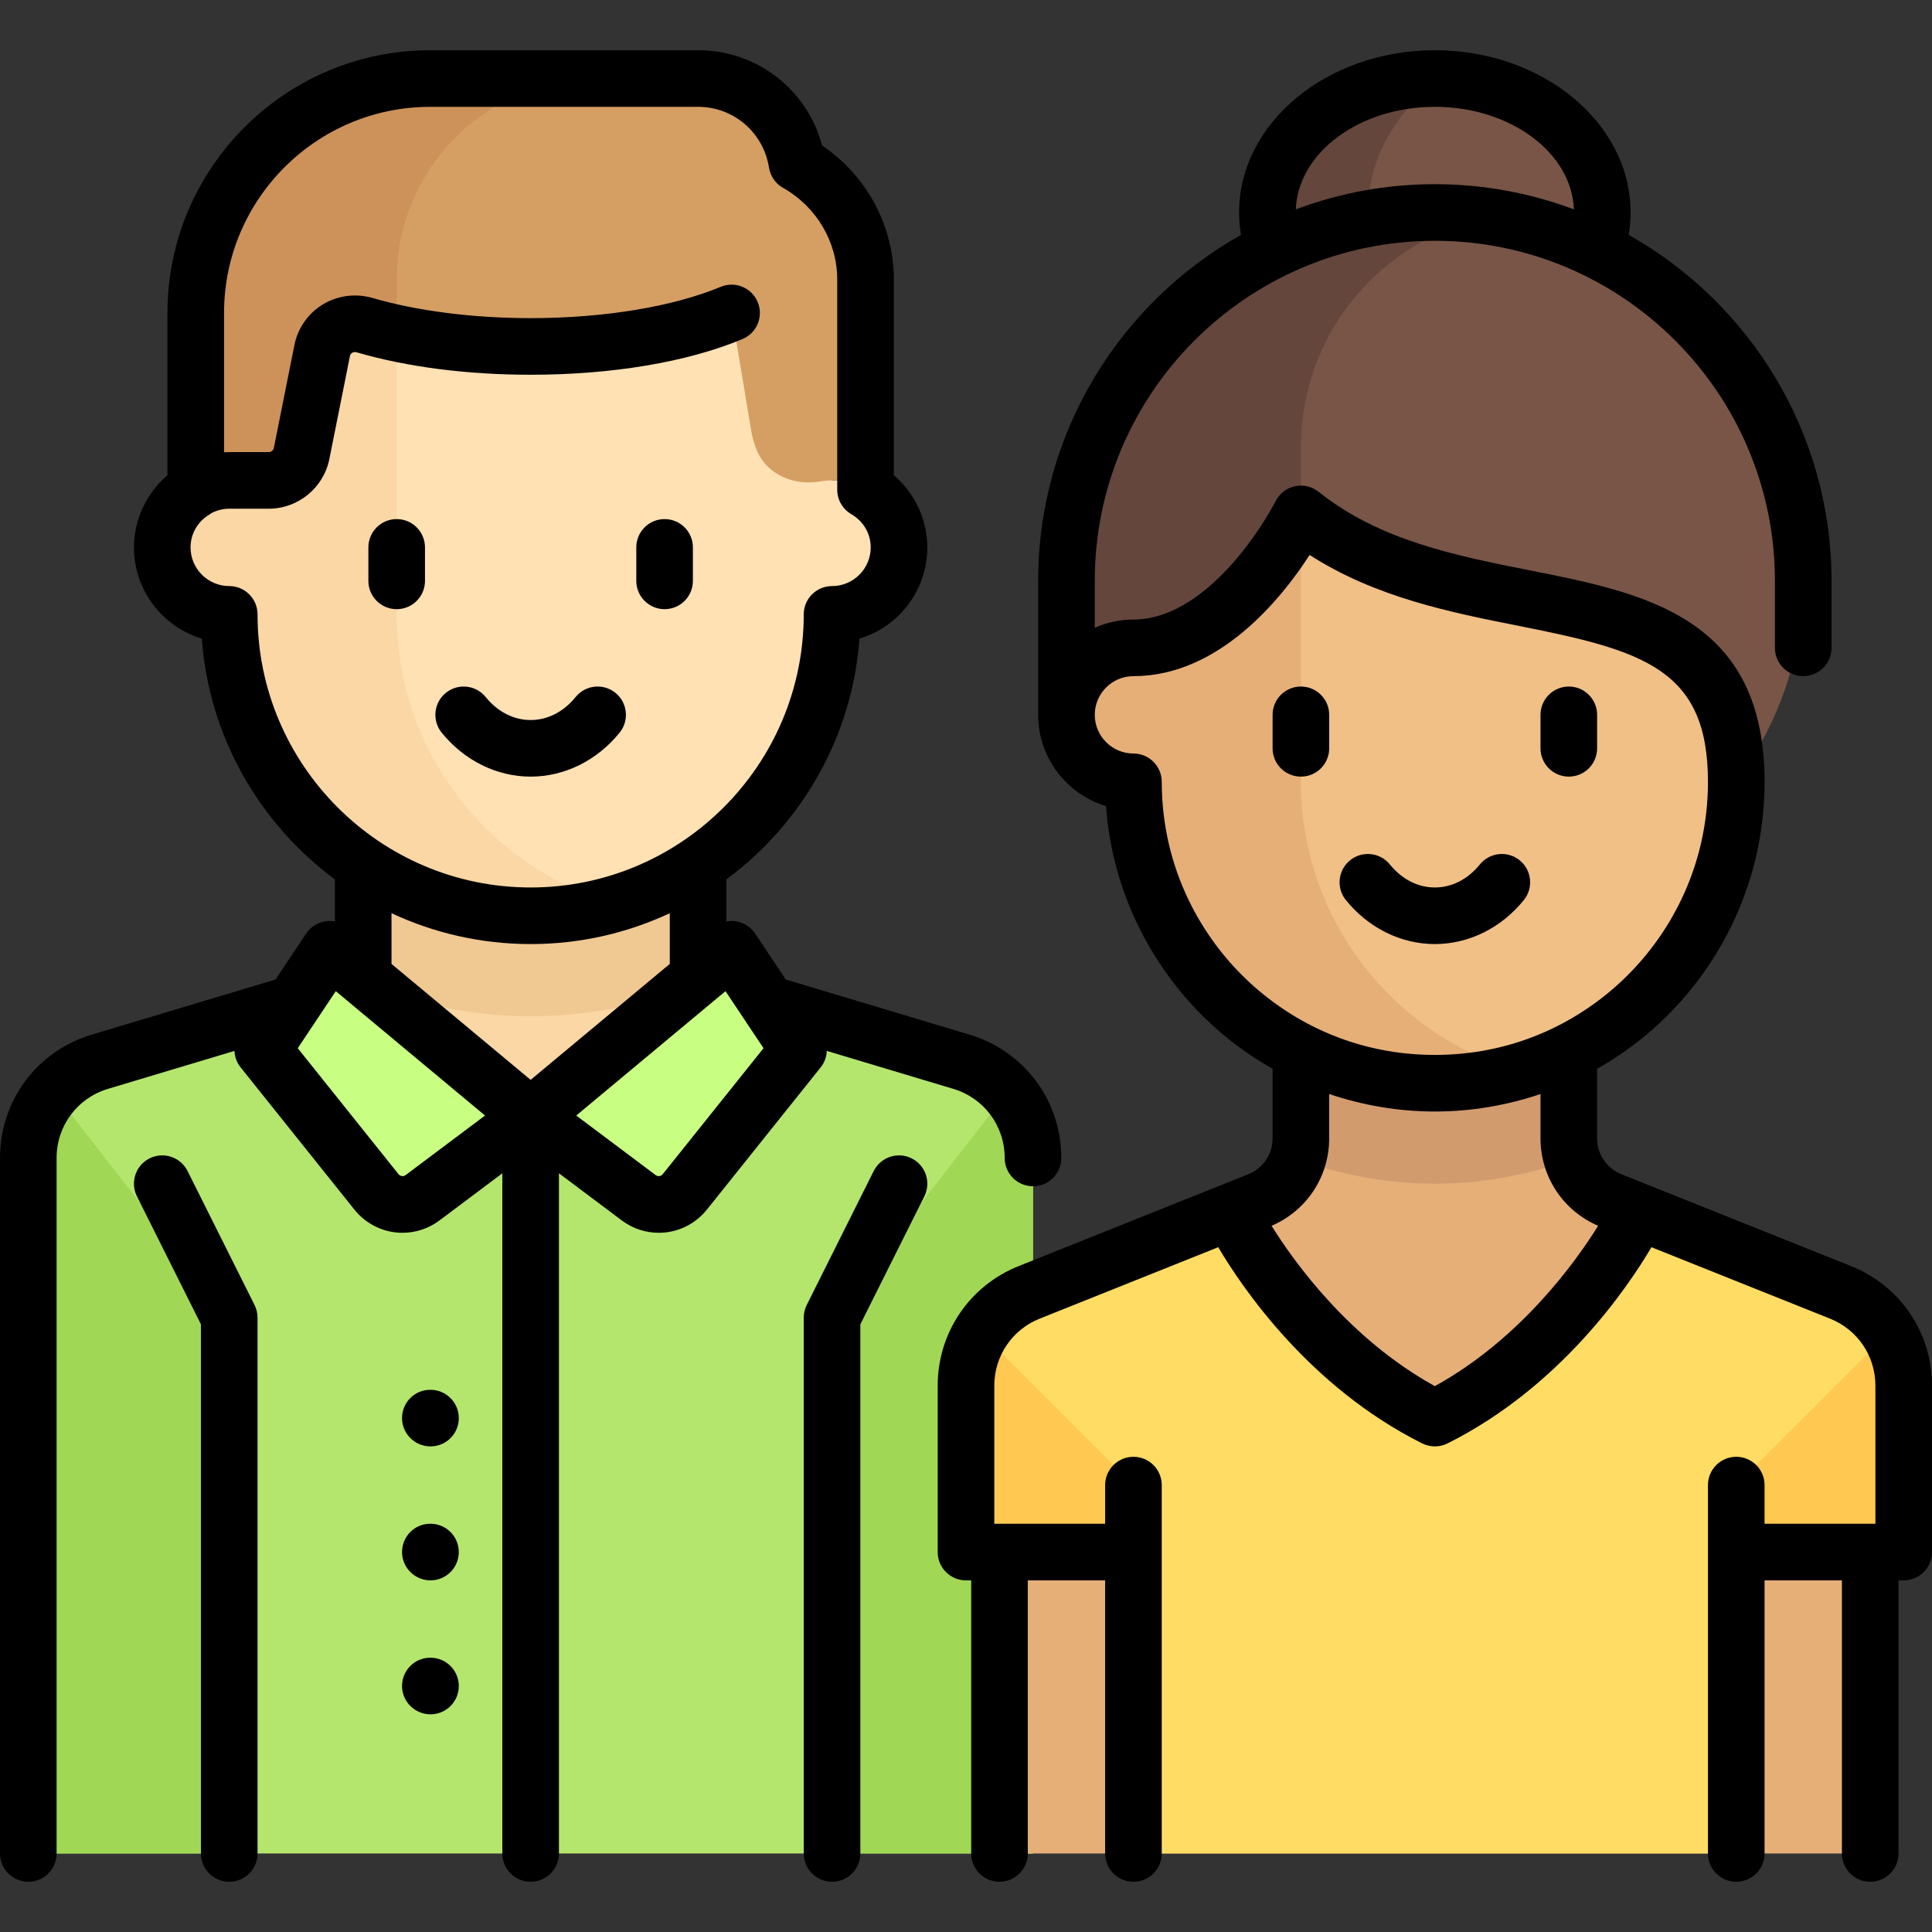
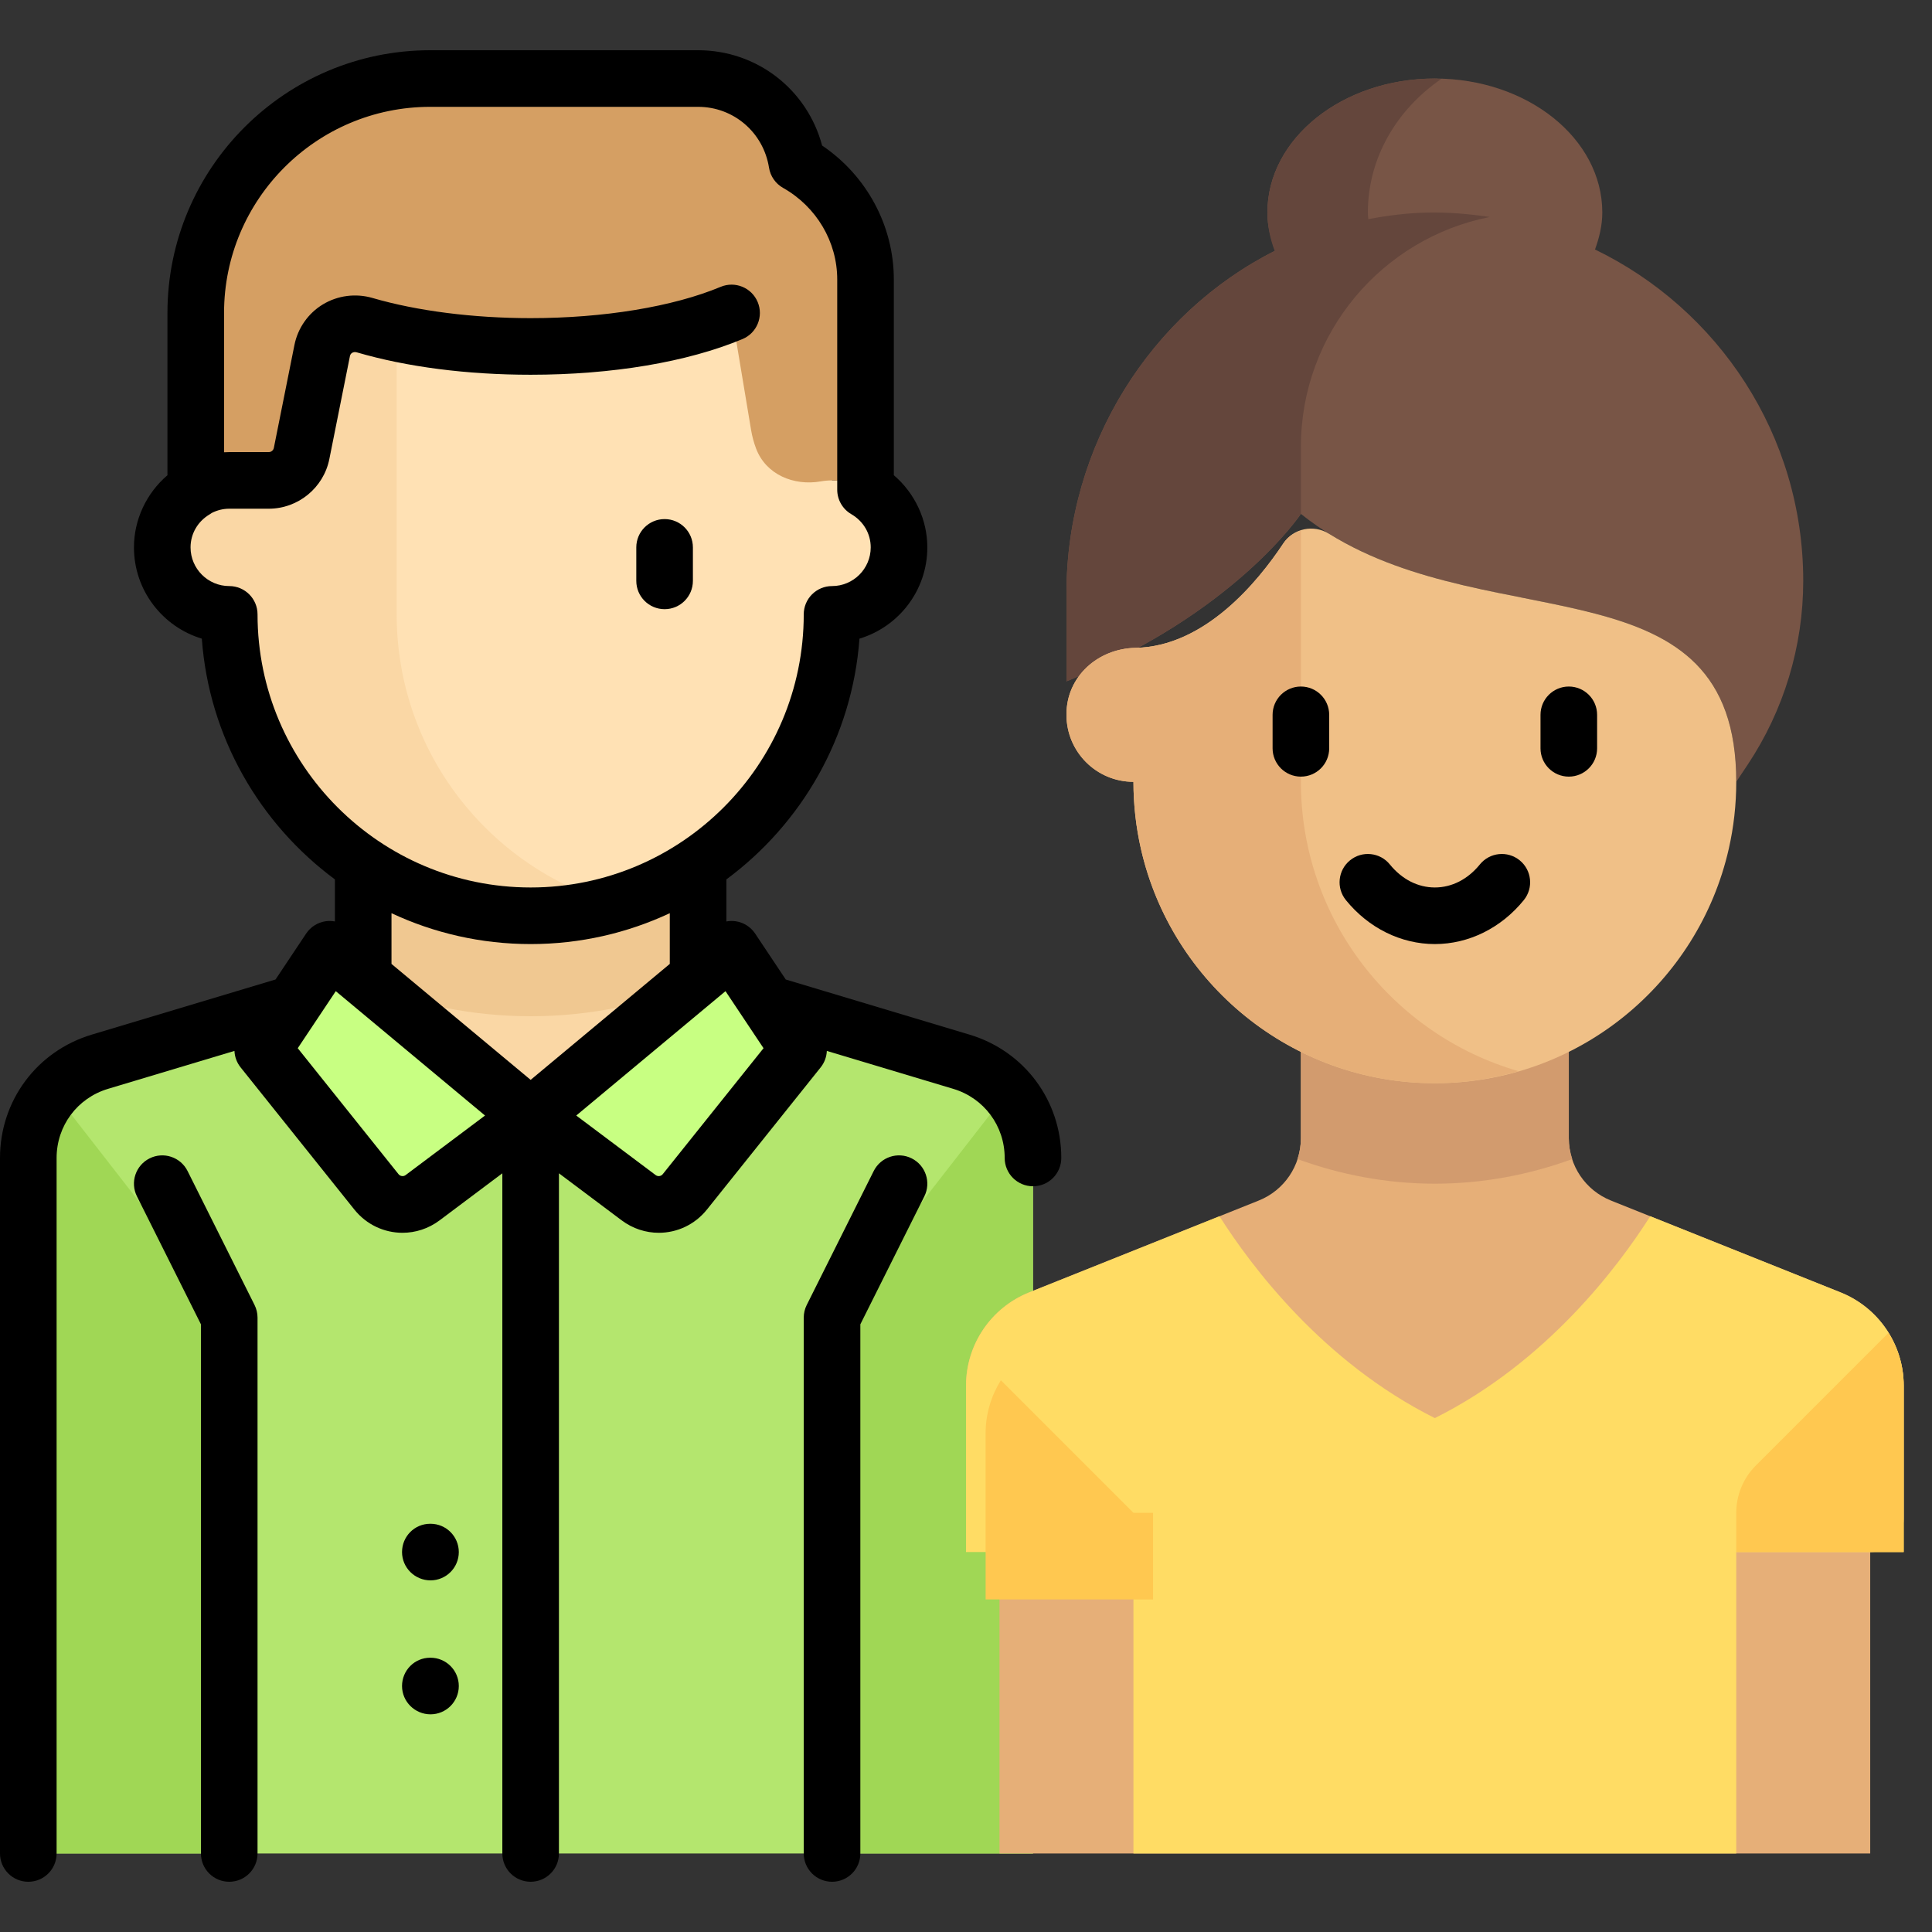
<svg xmlns="http://www.w3.org/2000/svg" version="1.1" id="Layer_1" x="0px" y="0px" viewBox="0 0 511.999 511.999" style="enable-background:new 0 0 511.999 511.999;" xml:space="preserve">
  <rect x="0" y="0" width="511.999" height="511.999" fill="#333333" stroke="none" />
  <path style="fill:#B4E66E;" d="M254.131,281.712l-78.006-21.274h-71l-78.006,21.274C15.536,284.871,7.5,295.392,7.5,307.398v183.789  h266.25V307.398C273.75,295.392,265.714,284.871,254.131,281.712z" />
  <g>
    <path style="fill:#A0D755;" d="M7.5,307.398v183.79h53.25V364.413c0-9.868-3.289-19.454-9.347-27.244L14.42,289.62   C10.118,294.392,7.5,300.631,7.5,307.398z" />
    <path style="fill:#A0D755;" d="M273.75,307.398v183.79H220.5V364.413c0-9.868,3.289-19.454,9.347-27.244l36.982-47.549   C271.132,294.392,273.75,300.631,273.75,307.398z" />
  </g>
  <rect x="96.25" y="224.94" style="fill:#FAD7A5;" width="88.75" height="71" />
  <path style="fill:#F0C891;" d="M96.25,260.438c0,0.001,0,0.003,0,0.004c13.664,5.7,28.647,8.871,44.375,8.871  s30.711-3.172,44.375-8.871c0-0.001,0-0.003,0-0.004v-31.063H96.25V260.438z" />
  <path style="fill:#E6AF78;" d="M487.763,342.493l-60.856-24.342c-6.739-2.696-11.158-9.222-11.158-16.48v-32.358h-71v32.358  c0,7.258-4.419,13.785-11.158,16.48l-60.856,24.342C262.628,346.536,256,356.326,256,367.213v35.224  c0,4.902,3.973,8.875,8.875,8.875l0,0v79.875h230.75v-79.875l0,0c4.902,0,8.875-3.973,8.875-8.875v-35.224  C504.5,356.326,497.872,346.536,487.763,342.493z" />
  <path style="fill:#D29B6E;" d="M380.25,313.688c12.81,0,25.035-2.378,36.41-6.523c-0.572-1.749-0.91-3.589-0.91-5.494v-32.358h-71  v32.358c0,1.906-0.338,3.745-0.91,5.494C355.215,311.309,367.44,313.688,380.25,313.688z" />
  <path style="fill:#FFDC64;" d="M487.764,342.493l-50.436-20.175c-8.41,13.245-27.395,38.653-57.078,53.494  c-29.682-14.841-48.668-40.249-57.078-53.494l-50.436,20.175C262.628,346.536,256,356.326,256,367.213v44.099h44.375v79.875h159.75  v-79.875H504.5v-44.099C504.5,356.326,497.872,346.536,487.764,342.493z" />
  <g>
-     <path style="fill:#FFC850;" d="M300.375,400.915c0-4.708-1.87-9.222-5.199-12.551l-35.138-35.138   c-2.553,4.123-4.038,8.922-4.038,13.988v44.099h44.375V400.915z" />
+     <path style="fill:#FFC850;" d="M300.375,400.915l-35.138-35.138   c-2.553,4.123-4.038,8.922-4.038,13.988v44.099h44.375V400.915z" />
    <path style="fill:#FFC850;" d="M460.125,400.915c0-4.708,1.87-9.222,5.199-12.551l35.138-35.138   c2.553,4.123,4.038,8.922,4.038,13.988v44.099h-44.375V400.915z" />
  </g>
  <g>
    <path style="fill:#C8FF82;" d="M87.375,251.563l53.25,44.375l-28.618,21.464c-3.835,2.876-9.261,2.187-12.255-1.556l-26.072-32.59   c-2.414-3.018-2.598-7.251-0.454-10.467L87.375,251.563z" />
    <path style="fill:#C8FF82;" d="M193.875,251.563l-53.25,44.375l28.618,21.464c3.835,2.876,9.261,2.187,12.255-1.556l26.072-32.59   c2.414-3.018,2.598-7.251,0.454-10.467L193.875,251.563z" />
  </g>
  <path style="fill:#FFE1B4;" d="M220.5,127.313v-53.25H60.75v53.25c-9.803,0-17.75,7.947-17.75,17.75s7.947,17.75,17.75,17.75  c0,44.114,35.761,79.875,79.875,79.875s79.875-35.761,79.875-79.875c9.803,0,17.75-7.947,17.75-17.75  C238.25,135.259,230.303,127.313,220.5,127.313z" />
  <path style="fill:#FAD7A5;" d="M105.125,162.813v-88.75H60.75v53.25c-9.803,0-17.75,7.947-17.75,17.75s7.947,17.75,17.75,17.75  c0,44.114,35.761,79.875,79.875,79.875c7.708,0,15.136-1.151,22.188-3.188C129.506,229.876,105.125,199.219,105.125,162.813z" />
  <path style="fill:#D59F63;" d="M200.367,118.865c2.592,6.864,9.929,9.973,17.155,8.706c0.966-0.169,1.961-0.258,2.978-0.258  c3.25,0,6.255,0.937,8.875,2.462V74.063c0-13.278-7.376-24.717-18.171-30.805C209.186,30.552,198.273,20.813,185,20.813h-71  c-34.311,0-62.125,27.814-62.125,62.125v46.837c2.62-1.525,5.625-2.462,8.875-2.462h10.474c4.231,0,7.873-2.986,8.703-7.134  l5.43-27.152c1.018-5.088,6.098-8.177,11.095-6.781c23.954,6.691,72.34,9.233,97.422-3.308l5.167,31.003  C199.327,115.651,199.775,117.297,200.367,118.865z" />
-   <path style="fill:#CD915A;" d="M114,20.813c-34.31,0-62.125,27.814-62.125,62.125v46.837c2.62-1.525,5.625-2.462,8.875-2.462h10.474  c4.231,0,7.874-2.986,8.703-7.135l5.431-27.152c1.017-5.088,6.097-8.176,11.095-6.78c2.608,0.728,5.548,1.395,8.672,2.011V74.063  c0-29.409,23.841-53.25,53.25-53.25C158.375,20.813,114,20.813,114,20.813z" />
  <path style="fill:#785546;" d="M422.694,66.118c1.132-3.134,1.931-6.379,1.931-9.805c0-19.606-19.867-35.5-44.375-35.5  s-44.375,15.894-44.375,35.5c0,3.542,0.845,6.894,2.052,10.121c-32.915,16.547-55.302,51.569-55.302,90.741v23.388  c44.375-17.75,62.125-44.375,62.125-44.375c44.375,35.5,115.375,8.875,115.375,71l2.981-4.472  c9.629-14.445,14.769-31.418,14.769-48.778C477.875,115.253,455.321,81.919,422.694,66.118z" />
  <path style="fill:#64463C;" d="M394.756,57.503c-5.328-0.796-10.76-1.275-16.333-1.173c-5.415,0.099-10.669,0.771-15.815,1.748  c-0.03-0.59-0.108-1.167-0.108-1.765c0-14.459,7.642-27.264,19.416-35.366c-0.566-0.017-1.095-0.134-1.666-0.134  c-24.508,0-44.375,15.894-44.375,35.5c0,3.55,0.717,6.953,1.941,10.179c-32.854,16.57-55.191,51.556-55.191,90.683v23.388  c44.375-17.75,62.125-44.375,62.125-44.375v-17.75c0-30.169,21.511-55.295,50.027-60.927  C394.769,57.509,394.763,57.504,394.756,57.503z" />
  <path style="fill:#F0C087;" d="M460.125,207.188c0-58.759-63.516-38.124-107.944-65.753c-4.045-2.516-9.432-1.428-12.064,2.543  c-6.855,10.343-20.886,27.358-39.174,27.705c-10.005,0.19-18.318,7.609-18.318,17.615v0.141c0,9.803,7.947,17.75,17.75,17.75  c0,6.101,0.684,12.043,1.98,17.752c8.072,35.57,39.883,62.123,77.895,62.123s69.823-26.553,77.895-62.123  C459.441,219.23,460.125,213.289,460.125,207.188z" />
  <path style="fill:#E6AF78;" d="M344.75,207.188v-66.554c-1.822,0.585-3.503,1.638-4.633,3.343  c-6.856,10.344-20.886,27.358-39.174,27.706c-10.005,0.19-18.318,7.609-18.318,17.615v0.141c0,9.803,7.947,17.75,17.75,17.75  c0,6.101,0.684,12.042,1.98,17.752c8.072,35.57,39.882,62.123,77.895,62.123c7.714,0,15.15-1.143,22.207-3.184  C369.14,274.263,344.75,243.601,344.75,207.188z" />
-   <path d="M140.625,205.813c8.977,0,17.569-4.247,23.575-11.65c2.609-3.217,2.117-7.94-1.1-10.549c-3.217-2.61-7.94-2.117-10.549,1.1  c-3.19,3.934-7.425,6.1-11.925,6.1s-8.735-2.166-11.925-6.1c-2.608-3.217-7.332-3.709-10.549-1.1  c-3.217,2.609-3.709,7.332-1.1,10.549C123.056,201.566,131.648,205.813,140.625,205.813z" />
-   <path d="M105.125,161.438c4.142,0,7.5-3.358,7.5-7.5v-8.875c0-4.142-3.358-7.5-7.5-7.5s-7.5,3.358-7.5,7.5v8.875  C97.625,158.08,100.983,161.438,105.125,161.438z" />
  <path d="M176.125,161.438c4.142,0,7.5-3.358,7.5-7.5v-8.875c0-4.142-3.358-7.5-7.5-7.5s-7.5,3.358-7.5,7.5v8.875  C168.625,158.08,171.983,161.438,176.125,161.438z" />
  <path d="M49.708,310.333c-1.852-3.705-6.357-5.207-10.062-3.354c-3.705,1.852-5.207,6.357-3.354,10.062l16.958,33.917v140.229  c0,4.142,3.358,7.5,7.5,7.5s7.5-3.358,7.5-7.5v-142c0-1.165-0.271-2.313-0.792-3.354L49.708,310.333z" />
  <path d="M241.604,306.979c-3.705-1.853-8.21-0.351-10.062,3.354l-17.75,35.5c-0.521,1.042-0.792,2.189-0.792,3.354v142  c0,4.142,3.358,7.5,7.5,7.5s7.5-3.358,7.5-7.5V350.958l16.958-33.917C246.811,313.337,245.309,308.832,241.604,306.979z" />
  <path d="M403.825,238.537c2.609-3.217,2.117-7.94-1.1-10.549c-3.217-2.61-7.94-2.117-10.549,1.1c-3.19,3.934-7.425,6.1-11.925,6.1  s-8.735-2.166-11.925-6.1c-2.608-3.217-7.332-3.709-10.549-1.1s-3.709,7.332-1.1,10.549c6.005,7.404,14.598,11.65,23.575,11.65  S397.819,245.941,403.825,238.537z" />
  <path d="M344.75,181.938c-4.142,0-7.5,3.358-7.5,7.5v8.875c0,4.142,3.358,7.5,7.5,7.5s7.5-3.358,7.5-7.5v-8.875  C352.25,185.295,348.892,181.938,344.75,181.938z" />
  <path d="M415.75,205.813c4.142,0,7.5-3.358,7.5-7.5v-8.875c0-4.142-3.358-7.5-7.5-7.5s-7.5,3.358-7.5,7.5v8.875  C408.25,202.455,411.608,205.813,415.75,205.813z" />
-   <path d="M490.549,335.529l-60.856-24.343c-3.914-1.565-6.443-5.301-6.443-9.517v-18.433c4.164-2.35,8.147-5.039,11.89-8.065  c15.239-12.317,26.006-29.568,30.319-48.573c1.437-6.333,2.166-12.864,2.166-19.412c0-43.685-31.643-49.967-62.243-56.042  c-19.57-3.885-39.806-7.903-55.947-20.815c-1.766-1.413-4.078-1.949-6.286-1.466c-2.209,0.482-4.085,1.939-5.103,3.959  c-0.042,0.083-4.244,8.355-11.351,16.41c-6.019,6.822-15.472,14.954-26.321,14.954c-3.648,0-7.115,0.784-10.25,2.183v-12.433  c0-49.695,40.43-90.125,90.125-90.125s90.125,40.43,90.125,90.125v17.75c0,4.142,3.358,7.5,7.5,7.5s7.5-3.358,7.5-7.5v-17.75  c0-39.318-21.7-73.657-53.75-91.687c0.325-1.962,0.5-3.946,0.5-5.938c0-23.71-23.271-43-51.875-43s-51.875,19.29-51.875,43  c0,1.993,0.173,3.977,0.499,5.939c-32.049,18.03-53.749,52.369-53.749,91.686v35.5c0,11.398,7.592,21.057,17.985,24.185  c0.32,4.378,0.965,8.722,1.931,12.977c4.313,19.005,15.081,36.256,30.319,48.573c3.743,3.026,7.726,5.715,11.89,8.065v18.433  c0,4.216-2.529,7.951-6.443,9.517l-60.855,24.342c-13.031,5.212-21.451,17.649-21.451,31.684v44.104c0,1.99,0.791,3.898,2.198,5.305  c1.406,1.406,3.313,2.195,5.302,2.195c0.001,0,0.002,0,0.004,0h1.371v72.371c0,4.142,3.358,7.5,7.5,7.5s7.5-3.358,7.5-7.5v-72.375  h20.5v72.375c0,4.142,3.358,7.5,7.5,7.5s7.5-3.358,7.5-7.5v-97.625c0-4.142-3.358-7.5-7.5-7.5s-7.5,3.358-7.5,7.5v10.25h-28  c-0.001,0-0.002,0-0.004,0H263.5v-36.6c0-7.866,4.719-14.836,12.022-17.757l47.326-18.93c6.282,10.646,24.113,37.028,54.047,51.995  c1.056,0.528,2.205,0.792,3.354,0.792s2.298-0.264,3.354-0.792c29.934-14.967,47.766-41.349,54.047-51.995l47.327,18.931  c7.303,2.921,12.022,9.892,12.022,17.757v36.6h-1.375h-28v-10.25c0-4.142-3.358-7.5-7.5-7.5s-7.5,3.358-7.5,7.5v97.625  c0,4.142,3.358,7.5,7.5,7.5s7.5-3.358,7.5-7.5v-72.375h20.5v72.375c0,4.142,3.358,7.5,7.5,7.5s7.5-3.358,7.5-7.5v-72.375h1.375  c4.142,0,7.5-3.358,7.5-7.5v-44.1C512,353.179,503.58,340.742,490.549,335.529z M380.25,28.313  c19.967,0,36.266,12.114,36.847,27.171c-11.473-4.308-23.888-6.671-36.847-6.671s-25.375,2.363-36.847,6.671  C343.984,40.427,360.283,28.313,380.25,28.313z M309.668,223.28c-1.19-5.245-1.793-10.66-1.793-16.092c0-4.142-3.358-7.5-7.5-7.5  c-5.652,0-10.25-4.598-10.25-10.25s4.598-10.25,10.25-10.25c22.743,0,39.239-20.594,46.688-32.116  c17.491,11.261,37.496,15.233,55.398,18.788c32.963,6.544,50.164,11.354,50.164,41.329c0,5.433-0.604,10.847-1.793,16.092  c-3.57,15.733-12.492,30.019-25.121,40.227c-12.995,10.504-28.715,16.056-45.461,16.056s-32.466-5.552-45.461-16.056  C322.16,253.299,313.239,239.013,309.668,223.28z M380.25,367.34c-22.628-12.499-37.183-32.724-43.272-42.492  c9.294-3.995,15.272-13.013,15.272-23.178v-11.745c8.97,3.034,18.432,4.638,28,4.638s19.03-1.604,28-4.638v11.745  c0,10.165,5.978,19.182,15.272,23.177C417.43,334.62,402.875,354.843,380.25,367.34z" />
  <path d="M219.118,278.503l33.502,10.051c8.152,2.446,13.63,9.808,13.63,18.319c0,4.142,3.358,7.5,7.5,7.5s7.5-3.358,7.5-7.5  c0-15.187-9.773-28.322-24.319-32.686l-48.699-14.609l-8.117-12.175c-1.18-1.771-3.058-2.957-5.164-3.262  c-0.824-0.12-1.651-0.096-2.452,0.053v-11.141c19.895-14.732,33.355-37.684,35.266-63.805c10.392-3.128,17.984-12.787,17.984-24.185  c0-7.378-3.316-14.371-8.875-19.125V74.063c0-14.222-7.203-27.525-19.008-35.497C213.921,23.738,200.621,13.313,185,13.313h-71  c-38.392,0-69.625,31.233-69.625,69.625v43c-5.559,4.754-8.875,11.746-8.875,19.125c0,11.398,7.592,21.057,17.984,24.185  c1.911,26.121,15.37,49.073,35.266,63.805v11.14c-0.801-0.15-1.628-0.174-2.452-0.053c-2.106,0.306-3.983,1.491-5.164,3.262  l-8.117,12.175l-48.699,14.609C9.773,278.551,0,291.686,0,306.873v184.315c0,4.142,3.358,7.5,7.5,7.5s7.5-3.358,7.5-7.5V306.873  c0-8.511,5.478-15.873,13.63-18.319l33.502-10.051c0.065,1.556,0.614,3.092,1.636,4.369l30.126,37.658  c3.245,4.056,7.977,6.173,12.771,6.173c3.421,0,6.875-1.079,9.84-3.303l16.619-12.464v180.25c0,4.142,3.358,7.5,7.5,7.5  s7.5-3.358,7.5-7.5v-180.25l16.619,12.464c2.965,2.224,6.418,3.303,9.84,3.303c4.794,0,9.527-2.118,12.771-6.173l30.126-37.658  C218.504,281.595,219.052,280.059,219.118,278.503z M68.25,162.813c0-4.142-3.358-7.5-7.5-7.5c-5.652,0-10.25-4.598-10.25-10.25  c0-3.638,1.924-6.93,5.147-8.806c0.166-0.097,0.317-0.211,0.474-0.319c1.427-0.725,3.01-1.125,4.629-1.125h10.474  c7.779,0,14.532-5.536,16.057-13.163l5.457-27.282c0.076-0.381,0.275-0.671,0.59-0.862c0.248-0.15,0.659-0.293,1.209-0.132  c13.322,3.886,29.259,5.939,46.088,5.939c21.596,0,41.533-3.357,56.139-9.454c3.822-1.596,5.627-5.988,4.032-9.811  c-1.596-3.822-5.987-5.626-9.811-4.032c-12.631,5.272-30.987,8.296-50.361,8.296c-15.207,0-30.083-1.896-41.887-5.339  c-4.449-1.297-9.254-0.677-13.183,1.704c-3.888,2.356-6.631,6.274-7.526,10.75l-5.457,27.281c-0.128,0.64-0.695,1.105-1.348,1.105  H60.75c-0.459,0-0.917,0.02-1.375,0.045v-36.92c0-30.12,24.505-54.625,54.625-54.625h71c9.408,0,17.313,6.78,18.796,16.121  c0.359,2.26,1.73,4.233,3.723,5.357c8.855,4.994,14.355,14.294,14.355,24.272v55.712c0,2.67,1.42,5.139,3.728,6.482  c3.223,1.876,5.147,5.168,5.147,8.806c0,5.652-4.598,10.25-10.25,10.25c-4.142,0-7.5,3.358-7.5,7.5  c0,39.908-32.467,72.375-72.375,72.375S68.25,202.72,68.25,162.813z M140.625,250.188c13.171,0,25.664-2.94,36.875-8.182v13.44  l-36.875,30.729l-36.875-30.729v-13.44C114.961,247.247,127.454,250.188,140.625,250.188z M107.506,311.401  c-0.598,0.449-1.431,0.342-1.898-0.241l-26.701-33.376l10.078-15.117l39.553,32.96L107.506,311.401z M175.642,311.16  c-0.467,0.584-1.3,0.689-1.898,0.241l-21.032-15.773l39.553-32.96l10.078,15.117L175.642,311.16z" />
-   <path d="M114.089,368.313H114c-4.142,0-7.456,3.358-7.456,7.5s3.402,7.5,7.544,7.5s7.5-3.358,7.5-7.5  S118.231,368.313,114.089,368.313z" />
  <path d="M114.089,439.313H114c-4.142,0-7.456,3.358-7.456,7.5s3.402,7.5,7.544,7.5s7.5-3.358,7.5-7.5  S118.231,439.313,114.089,439.313z" />
  <path d="M114.089,403.813H114c-4.142,0-7.456,3.358-7.456,7.5s3.402,7.5,7.544,7.5s7.5-3.358,7.5-7.5  S118.231,403.813,114.089,403.813z" />
  <g>
</g>
  <g>
</g>
  <g>
</g>
  <g>
</g>
  <g>
</g>
  <g>
</g>
  <g>
</g>
  <g>
</g>
  <g>
</g>
  <g>
</g>
  <g>
</g>
  <g>
</g>
  <g>
</g>
  <g>
</g>
  <g>
</g>
</svg>